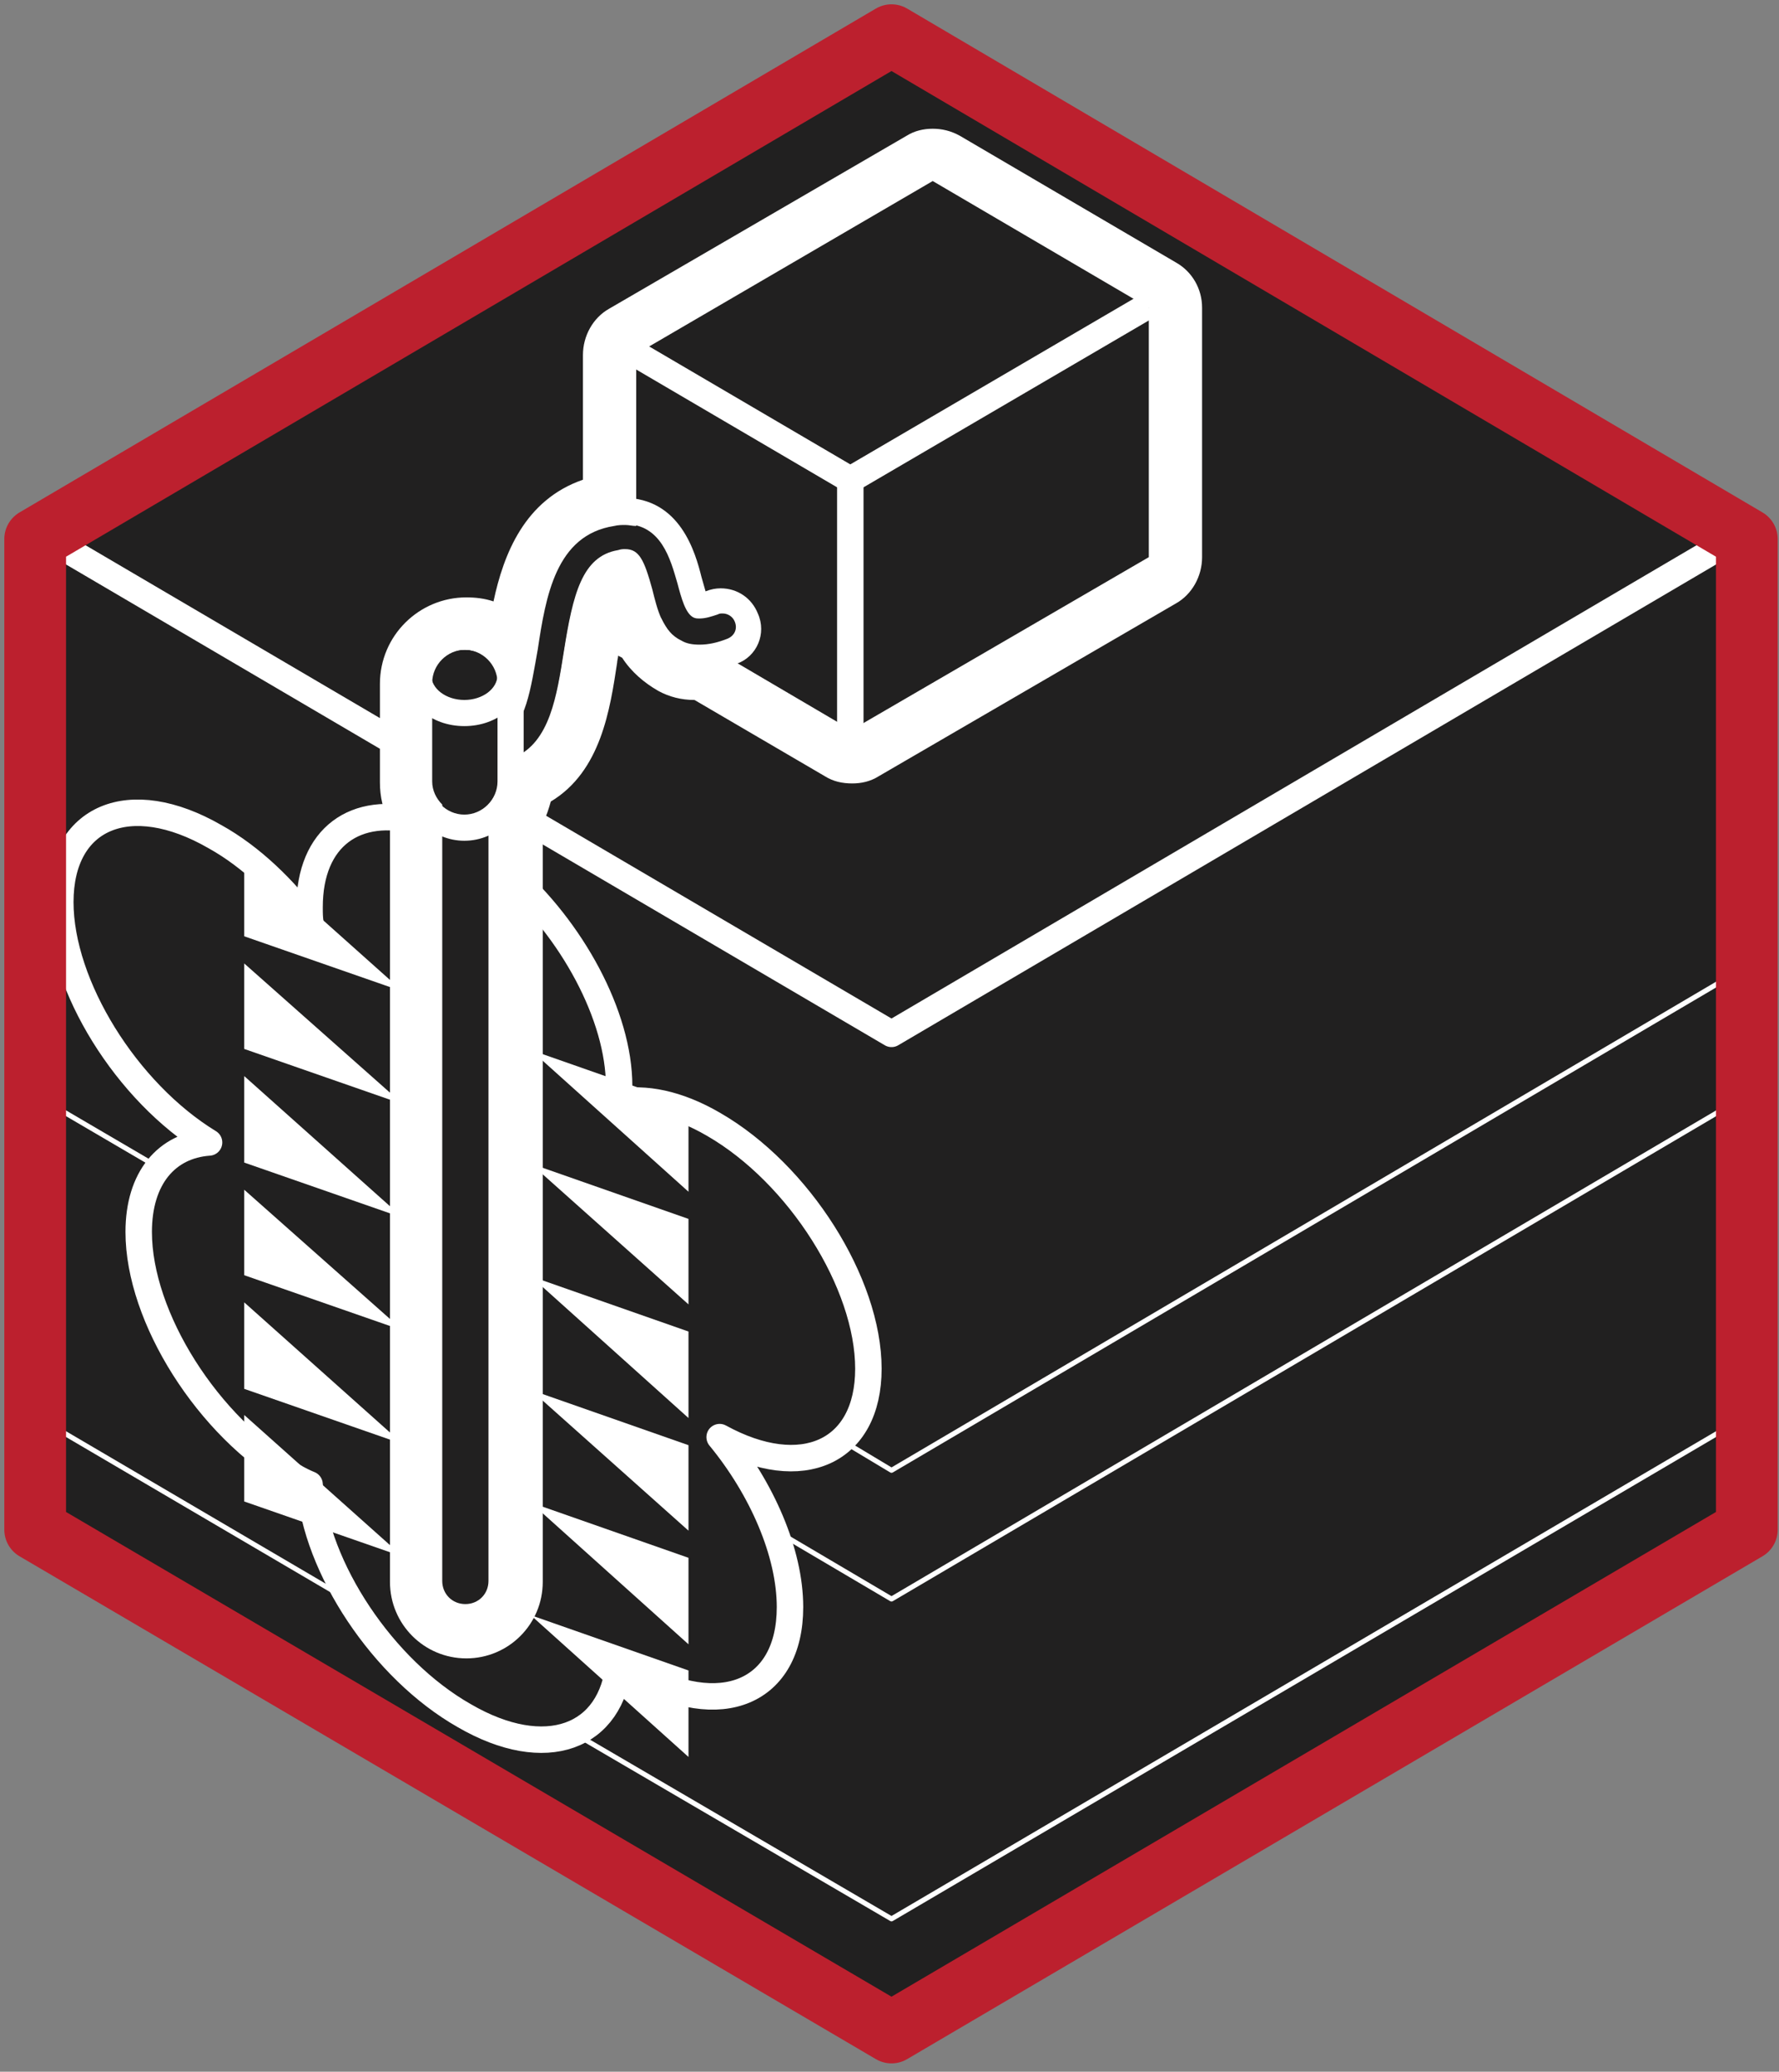
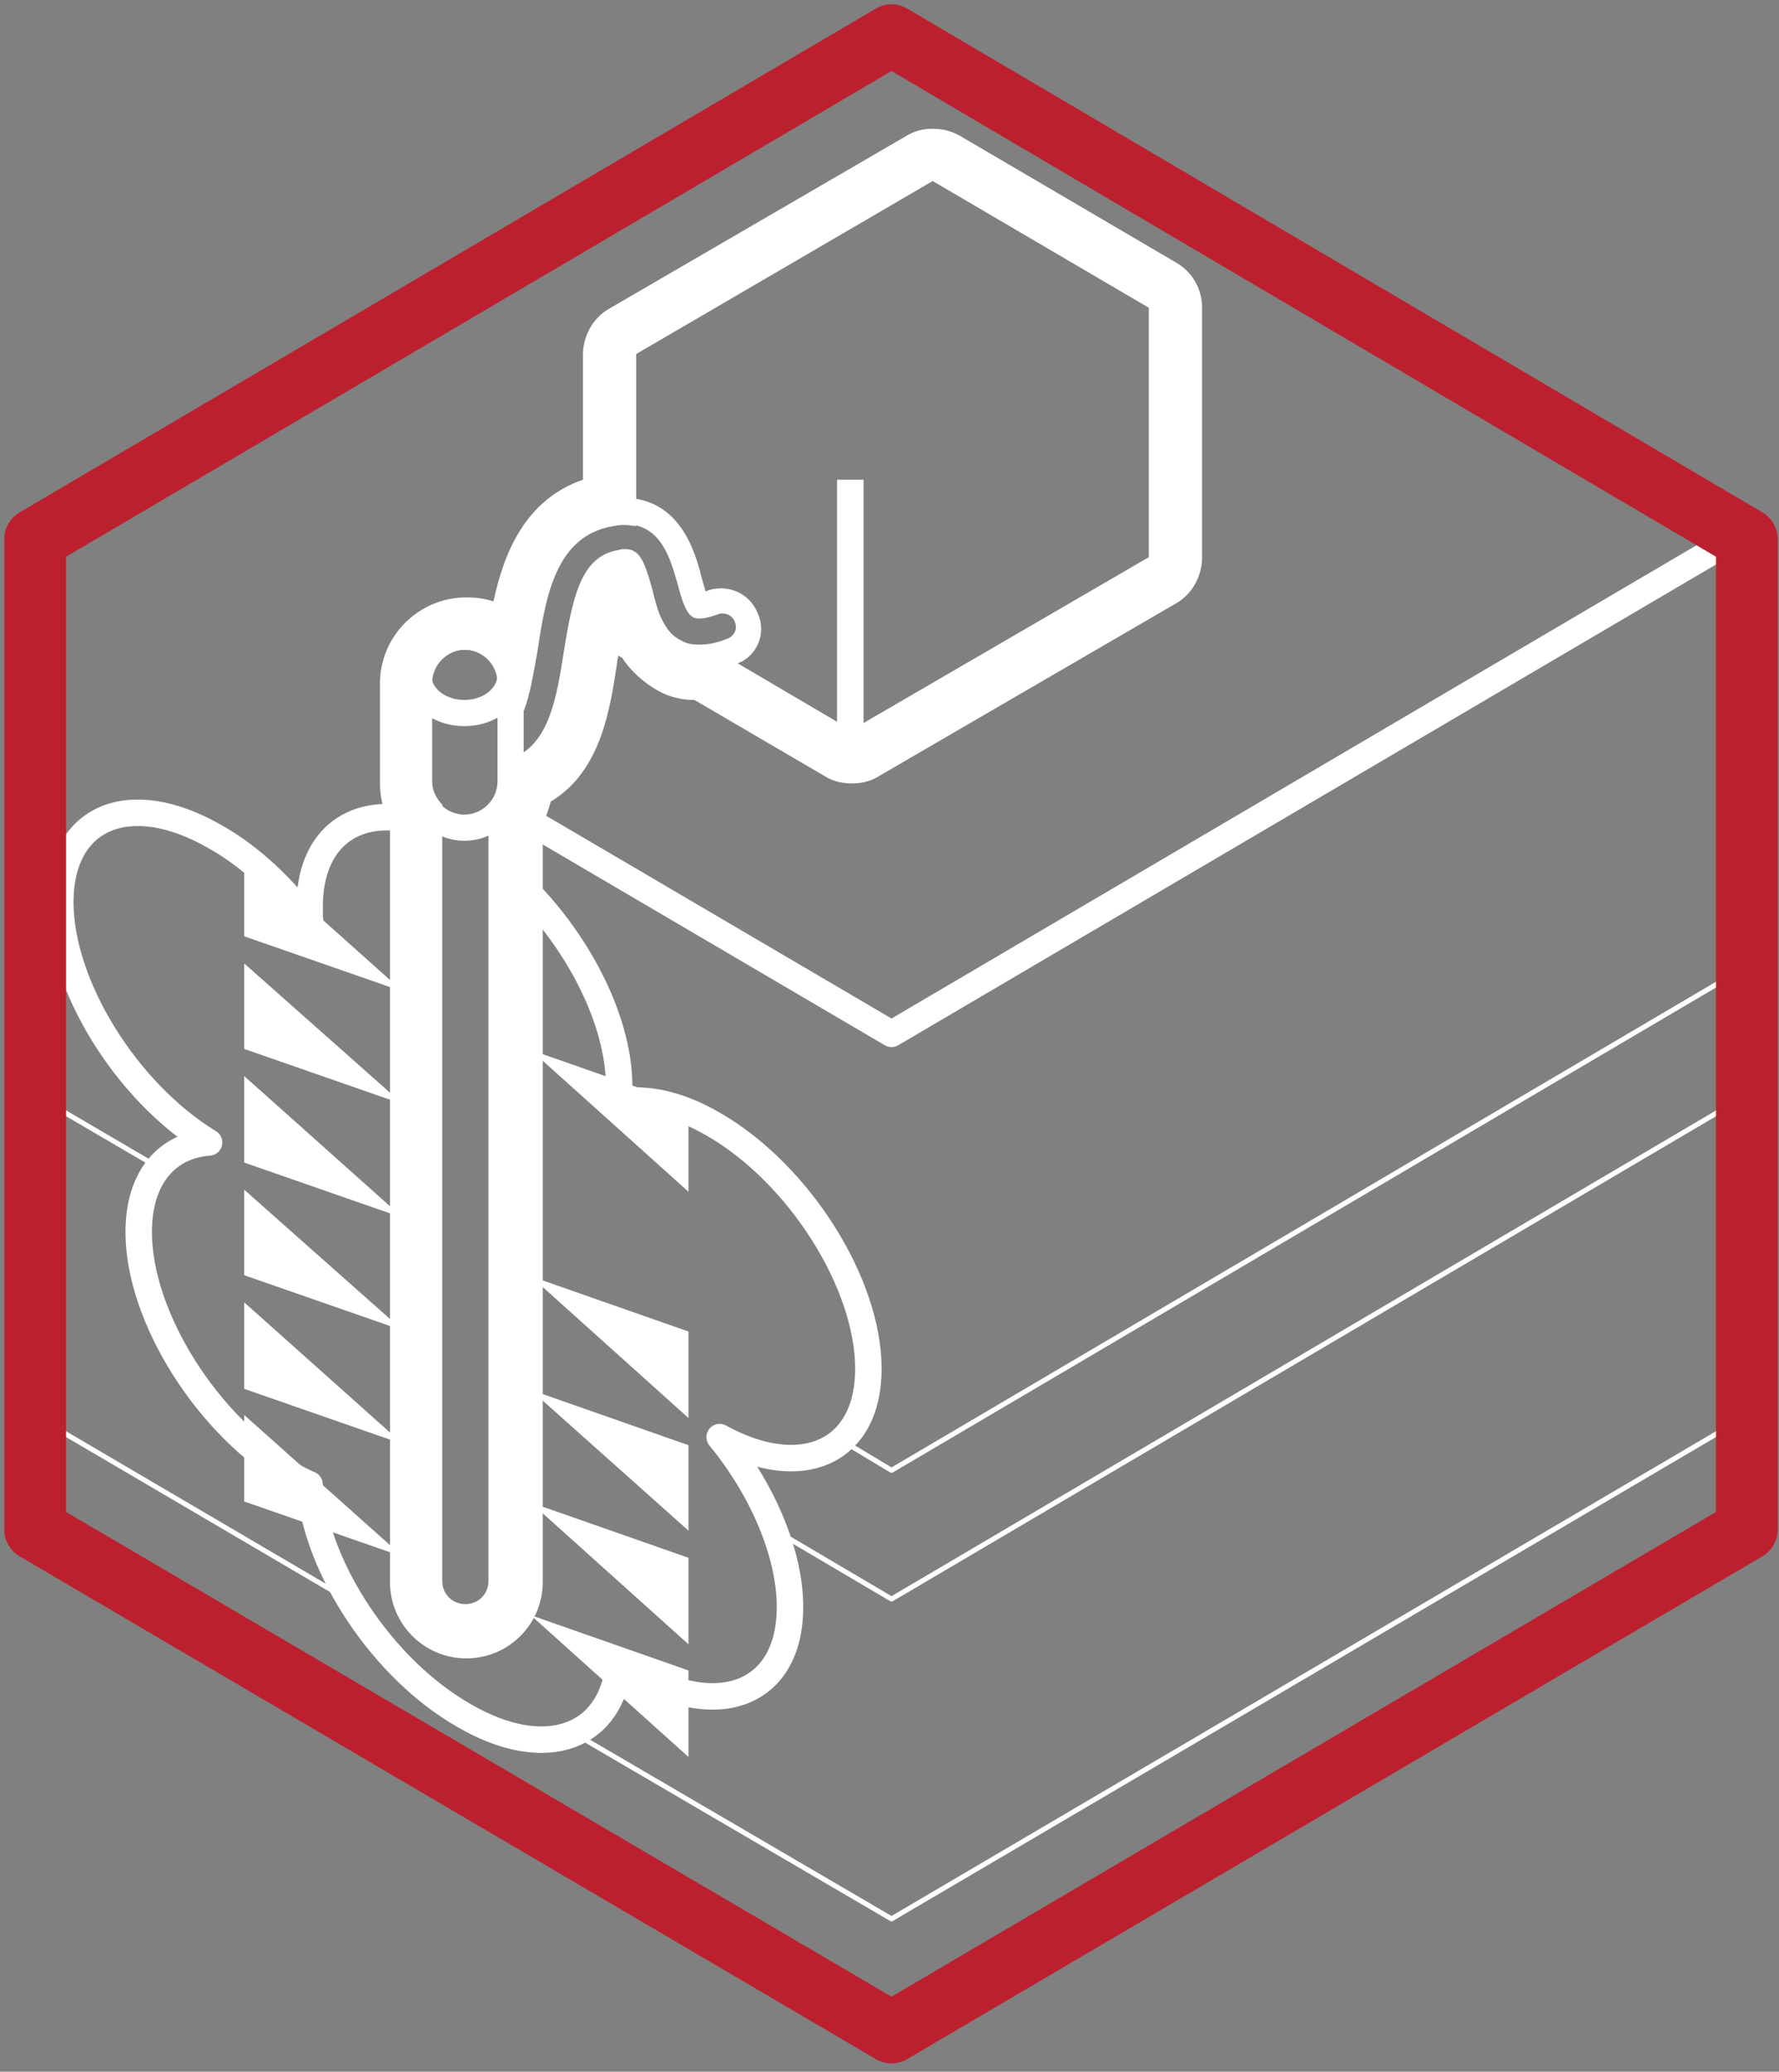
<svg xmlns="http://www.w3.org/2000/svg" width="177" height="206" viewBox="0 0 177 206" fill="none">
  <rect x="0" y="0" width="177" height="206" fill="#808080" stroke="none" />
-   <path d="M3.5 152.5L89 201.5L173 150V52L87 3.5L3 54L3.5 152.5Z" fill="#212020" />
-   <path d="M114.2 30.4L84.6 47.701L63.1 35.101" stroke="white" stroke-width="2.632" stroke-miterlimit="10" stroke-linejoin="round" />
  <path d="M84.6 47.699V72.699" stroke="white" stroke-width="2.632" stroke-miterlimit="10" stroke-linejoin="round" />
-   <path d="M41.5 75.101L3.5 52.801" stroke="white" stroke-width="2.632" stroke-miterlimit="10" stroke-linejoin="round" />
  <path d="M173.8 52.801L88.7 102.801L51.2 80.801" stroke="white" stroke-width="2.632" stroke-miterlimit="10" stroke-linejoin="round" />
  <path d="M15.8 116.101L3.5 108.9" stroke="white" stroke-width="0.497" stroke-miterlimit="10" stroke-linejoin="round" />
  <path d="M173.8 108.9L88.7 159L77 152.101" stroke="white" stroke-width="0.497" stroke-miterlimit="10" stroke-linejoin="round" />
  <path d="M173.8 96.1L88.7 146.2L83.7 143.2" stroke="white" stroke-width="0.497" stroke-miterlimit="10" stroke-linejoin="round" />
  <path d="M46.2 64.6C48 64.6 49.5 65.7 49.5 67.1C49.5 68.5 48 69.6 46.2 69.6C44.4 69.6 42.9 68.5 42.9 67.1C42.9 65.7 44.4 64.6 46.2 64.6ZM46.2 62C42.9 62 40.3 64.2 40.3 67.1C40.3 70 42.9 72.2 46.2 72.2C49.5 72.2 52.1 70 52.1 67.1C52.1 64.2 49.5 62 46.2 62Z" fill="white" />
  <path d="M75.4 61C74.8 59.5 73.4 58.5 71.7 58.5C71.2 58.5 70.7 58.6 70.2 58.8C70.1 58.4 69.9 57.8 69.8 57.4C69.2 55 67.7 49.5 62 49.5C61.5 49.5 61 49.5 60.5 49.6C52.8 50.9 51.6 58.5 50.8 64.1C50.6 65.2 50.4 66.9 50 68.3V73C52.2 72.1 52.7 68.4 53.4 64.5C54.2 59.2 55.2 53.1 61 52.2C61.4 52.1 61.8 52.1 62.1 52.1C65.8 52.1 66.7 55.6 67.4 58C67.8 59.5 68.2 61 69 61.4C69.2 61.5 69.4 61.5 69.6 61.5C70.2 61.5 70.8 61.3 71.4 61.1C71.6 61 71.7 61 71.9 61C72.4 61 72.9 61.3 73.1 61.8C73.4 62.5 73.1 63.2 72.4 63.5C71.4 63.9 70.5 64.1 69.6 64.1C68.9 64.1 68.3 64 67.8 63.7C65.9 62.8 65.4 60.6 64.9 58.6C64.1 55.7 63.6 54.6 62.2 54.6C62 54.6 61.8 54.6 61.5 54.7C57.9 55.3 57 59.1 56.1 64.8C55.4 69.2 54.7 73.8 51.2 75.3C51 75.4 50.9 75.4 50.7 75.4C50.5 75.4 50.3 75.3 50.1 75.3V78C50.3 78 50.5 78.1 50.7 78.1C51.2 78.1 51.8 78 52.2 77.8C57.1 75.7 57.9 70.2 58.7 65.3C59.6 59.6 60.3 57.8 61.7 57.4C61.8 57.7 62 58.3 62.3 59.3C62.9 61.6 63.7 64.6 66.6 66.1C67.5 66.6 68.5 66.8 69.6 66.8C70.8 66.8 72 66.5 73.3 66C75.3 65.3 76.3 63 75.4 61Z" fill="white" />
  <path d="M46.2 64.6C48 64.6 49.5 66.1 49.5 67.9V77.7C49.5 79.5 48 81 46.2 81C44.4 81 42.9 79.5 42.9 77.7V67.9C42.9 66.1 44.4 64.6 46.2 64.6ZM46.2 62C42.9 62 40.3 64.7 40.3 67.9V77.7C40.3 81 43 83.6 46.2 83.6C49.5 83.6 52.1 80.9 52.1 77.7V67.9C52.1 64.7 49.5 62 46.2 62Z" fill="white" />
  <path d="M92.8 18.001L114.3 30.601V55.401L84.7 72.601L70.4 64.201C70.2 64.201 69.9 64.301 69.7 64.301C69 64.301 68.4 64.201 67.9 63.901C66.9 63.401 66.3 62.501 65.8 61.501L63.3 60.001V55.101C63 54.901 62.7 54.801 62.2 54.801C62 54.801 61.8 54.801 61.5 54.901C57.9 55.501 57 59.301 56.1 65.001C55.4 69.401 54.7 74.001 51.2 75.501C51 75.601 50.9 75.601 50.7 75.601C50.7 75.601 50.6 75.601 50.5 75.601C50.4 75.601 50.1 75.601 49.6 75.701V77.701C49.6 78.601 49.2 79.401 48.6 80.001V157.201C48.6 158.501 47.6 159.501 46.3 159.501C45 159.501 44 158.501 44 157.201V80.001C43.4 79.401 43 78.601 43 77.701V67.901C43 66.101 44.5 64.601 46.3 64.601C48.1 64.601 49.6 66.101 49.6 67.901V73.301C50.1 73.101 50.1 73.101 50.1 73.101C52.3 72.201 52.8 68.501 53.5 64.601C54.3 59.301 55.3 53.201 61.1 52.301C61.5 52.201 61.9 52.201 62.2 52.201C62.6 52.201 62.9 52.301 63.3 52.301V35.201L92.8 18.001ZM92.8 12.801C91.9 12.801 91 13.001 90.2 13.501L60.6 30.701C59 31.601 58 33.401 58 35.301V47.701C52.2 49.701 50.1 55.101 49.1 59.801C48.2 59.501 47.3 59.401 46.4 59.401C41.7 59.401 37.8 63.201 37.8 68.001V77.801C37.8 79.201 38.1 80.601 38.8 81.801V157.301C38.8 161.501 42.2 164.901 46.4 164.901C50.6 164.901 54 161.501 54 157.301V81.801C54.4 81.101 54.6 80.401 54.8 79.701C59.8 76.701 60.7 70.501 61.4 65.901C61.4 65.701 61.5 65.401 61.5 65.201L61.9 65.401C62.8 66.801 64.1 67.901 65.5 68.701C66.6 69.301 67.8 69.601 69.1 69.601L82.1 77.201C82.9 77.701 83.8 77.901 84.8 77.901C85.7 77.901 86.6 77.701 87.4 77.201L117 60.001C118.6 59.101 119.6 57.301 119.6 55.401V30.601C119.6 28.701 118.6 27.001 117 26.101L95.5 13.501C94.6 13.001 93.7 12.801 92.8 12.801Z" fill="white" />
  <path d="M40.1 132.301L24.3 118.301V126.801L40.1 132.301Z" fill="white" />
  <path d="M40.1 98.6L24.3 84.5V93.1L40.1 98.6Z" fill="white" />
  <path d="M40.1 109.801L24.3 95.801V104.301L40.1 109.801Z" fill="white" />
  <path d="M40.1 121.1L24.3 107V115.6L40.1 121.1Z" fill="white" />
  <path d="M40.1 143.6L24.3 129.5V138.1L40.1 143.6Z" fill="white" />
  <path d="M40.1 154.799L24.3 140.699V149.299L40.1 154.799Z" fill="white" />
  <path d="M52.8 126.9L68.5 141V132.4L52.8 126.9Z" fill="white" />
  <path d="M52.8 160.602L68.5 174.702V166.102L52.8 160.602Z" fill="white" />
  <path d="M52.8 149.4L68.5 163.5V154.9L52.8 149.4Z" fill="white" />
  <path d="M52.8 138.201L68.5 152.201V143.701L52.8 138.201Z" fill="white" />
-   <path d="M52.8 115.701L68.5 129.701V121.201L52.8 115.701Z" fill="white" />
  <path d="M52.8 104.4L68.5 118.5V109.9L52.8 104.4Z" fill="white" />
  <path d="M41.7 81.7C35.4 80 30.8 83.2 30.8 90.2C30.8 90.8 30.8 91.3 30.9 91.9C28.3 88.4 25 85.2 21.4 83.2C12.9 78.3 6 81.2 6 89.7C6 98 12.6 108.6 20.8 113.6C16.6 113.9 13.8 117.1 13.8 122.5C13.8 131 20.7 141.9 29.2 146.8C29.7 147.1 30.3 147.4 30.8 147.6C31.4 155.9 38.1 166 46.2 170.6C54.3 175.3 60.9 172.8 61.6 165.3C62.1 165.7 62.7 166 63.2 166.3C71.7 171.2 78.6 168.3 78.6 159.8C78.6 154.4 75.8 148 71.6 142.9C79.8 147.4 86.4 144.4 86.4 136.1C86.4 127.6 79.5 116.7 71 111.8C67.4 109.7 64.1 109.1 61.5 109.6C61.6 109.1 61.6 108.5 61.6 108C61.6 101 56.9 92.4 50.5 86.8" stroke="white" stroke-width="2.632" stroke-miterlimit="10" stroke-linejoin="round" />
  <path d="M56.7 172.101L88.7 190.801L173.8 140.801" stroke="white" stroke-width="0.497" stroke-miterlimit="10" stroke-linejoin="round" />
  <path d="M3.5 140.801L35.2 159.401" stroke="white" stroke-width="0.497" stroke-miterlimit="10" stroke-linejoin="round" />
  <path d="M3.5 152.1V53.6L88.7 3.5L173.8 53.6V152.1L88.7 202.1L3.5 152.1Z" stroke="#BC202E" stroke-width="6.142" stroke-miterlimit="10" stroke-linejoin="round" />
</svg>